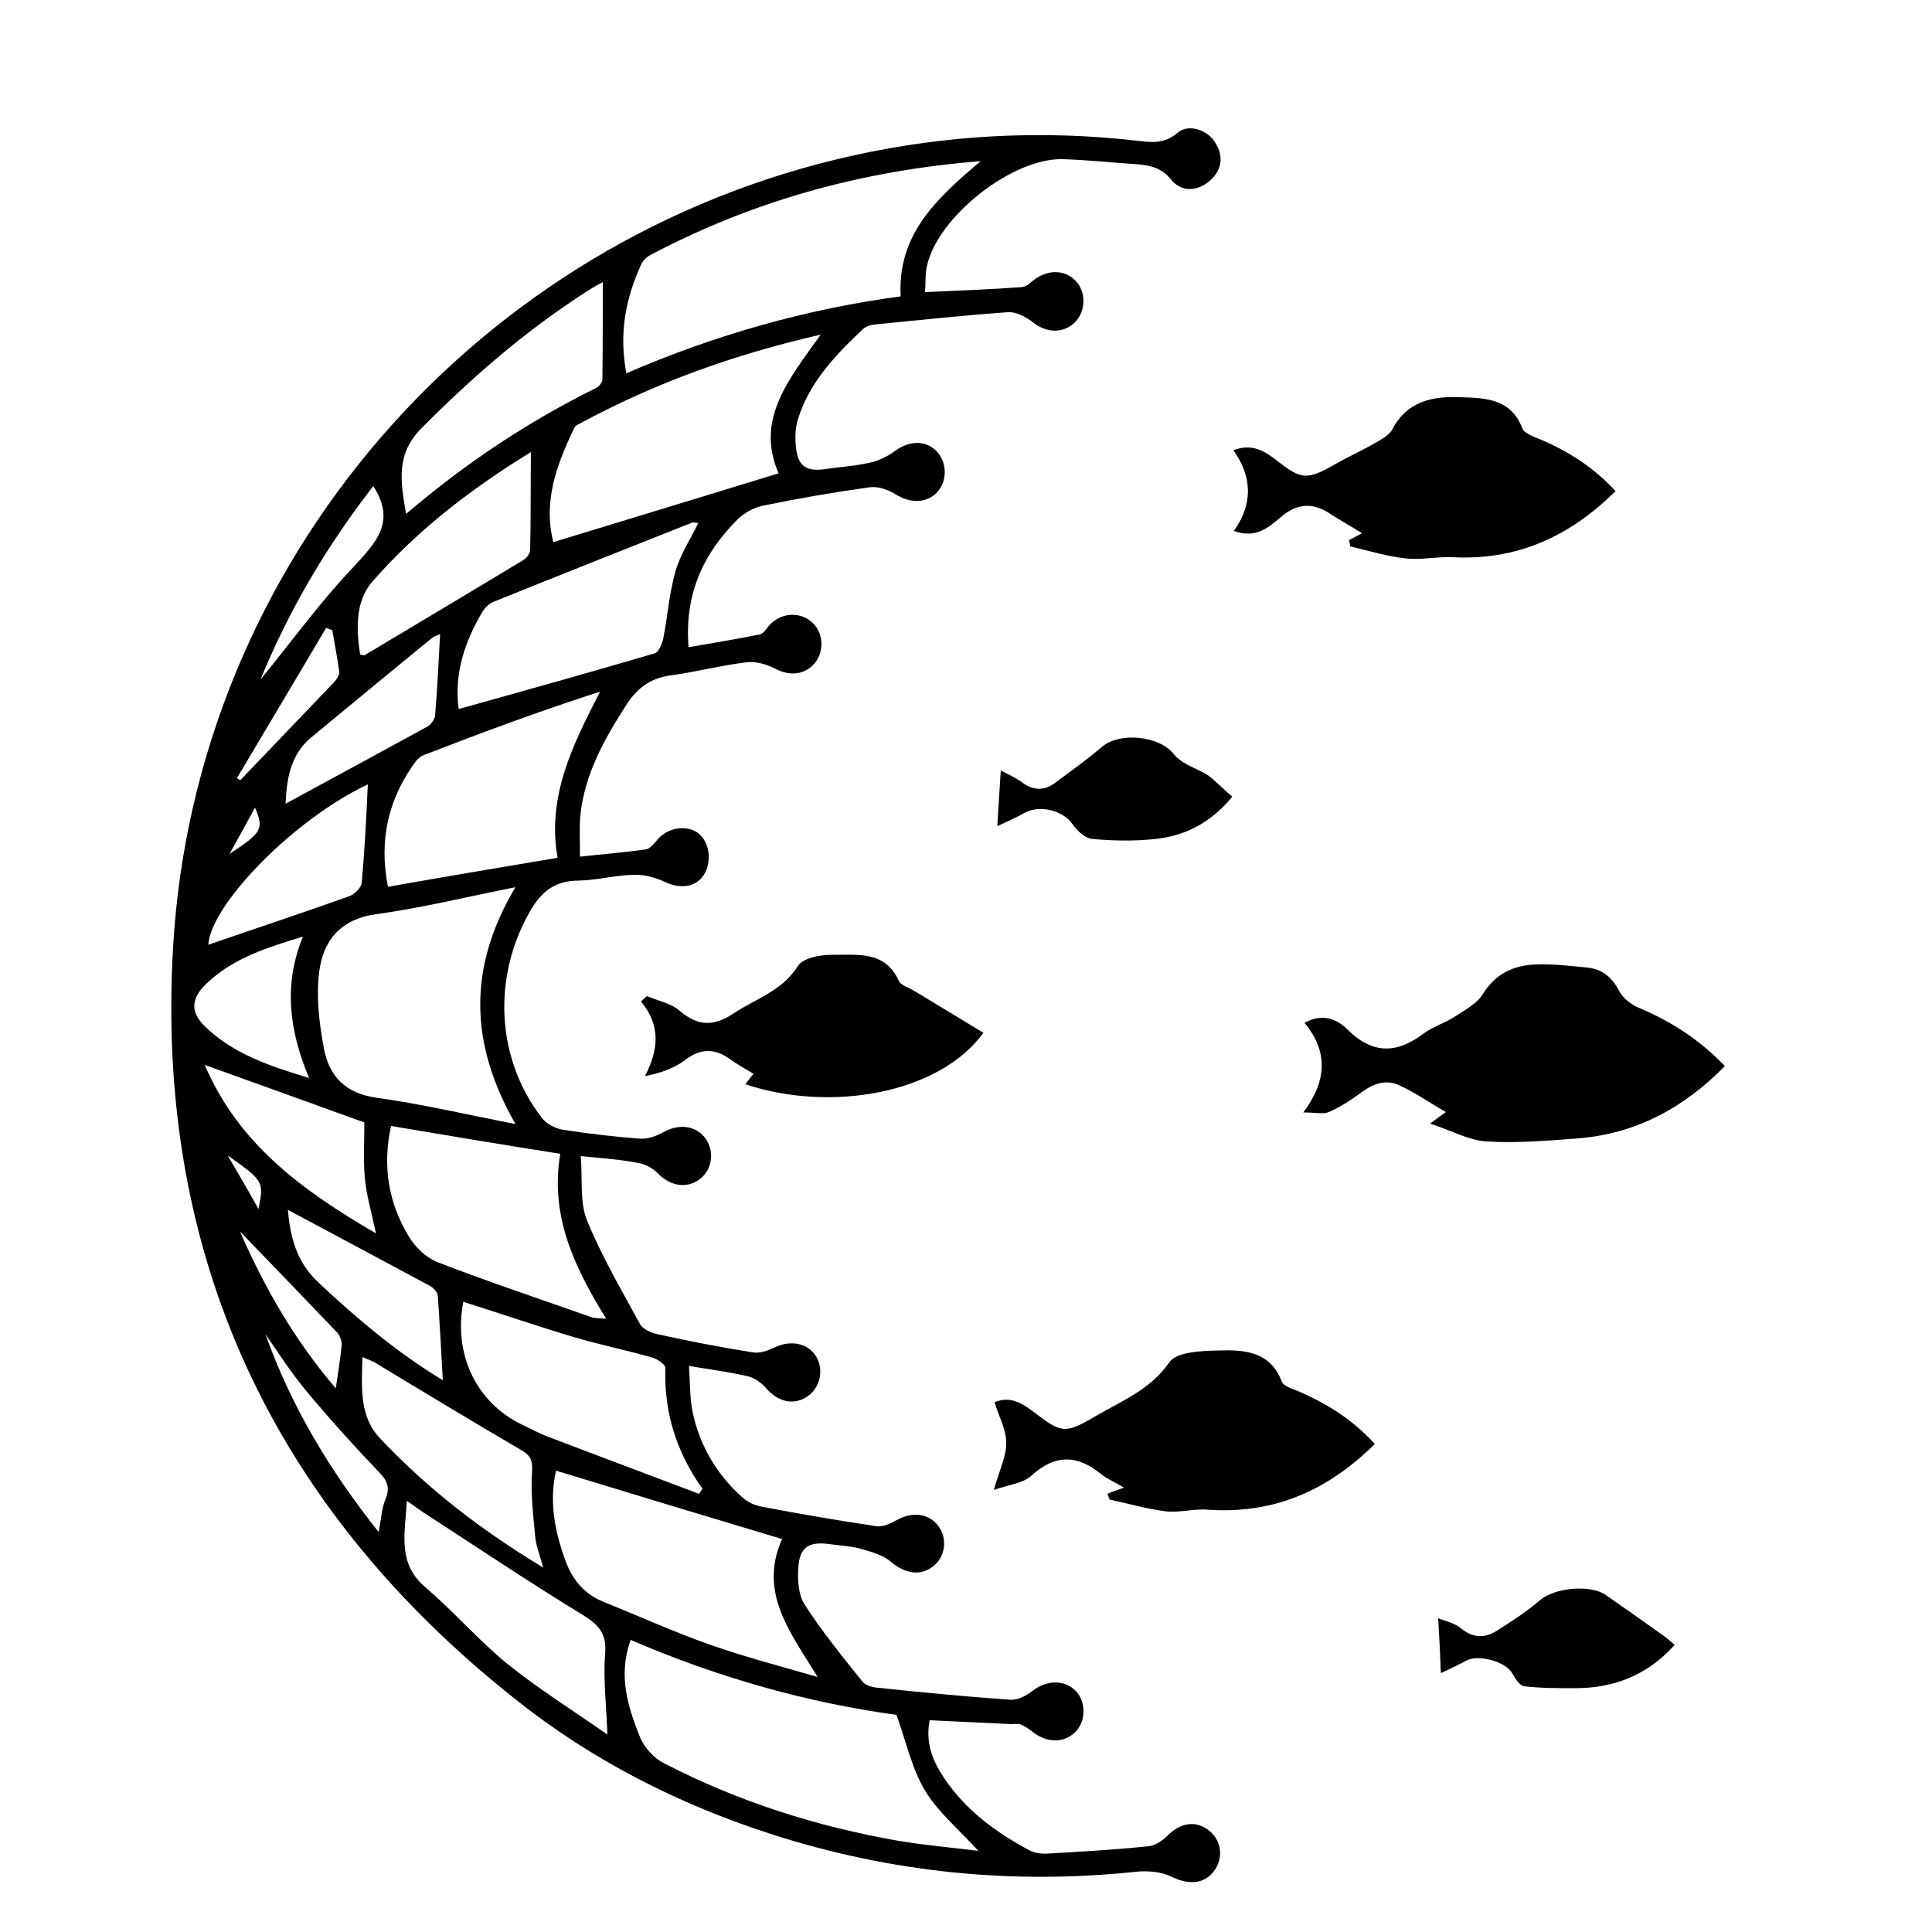
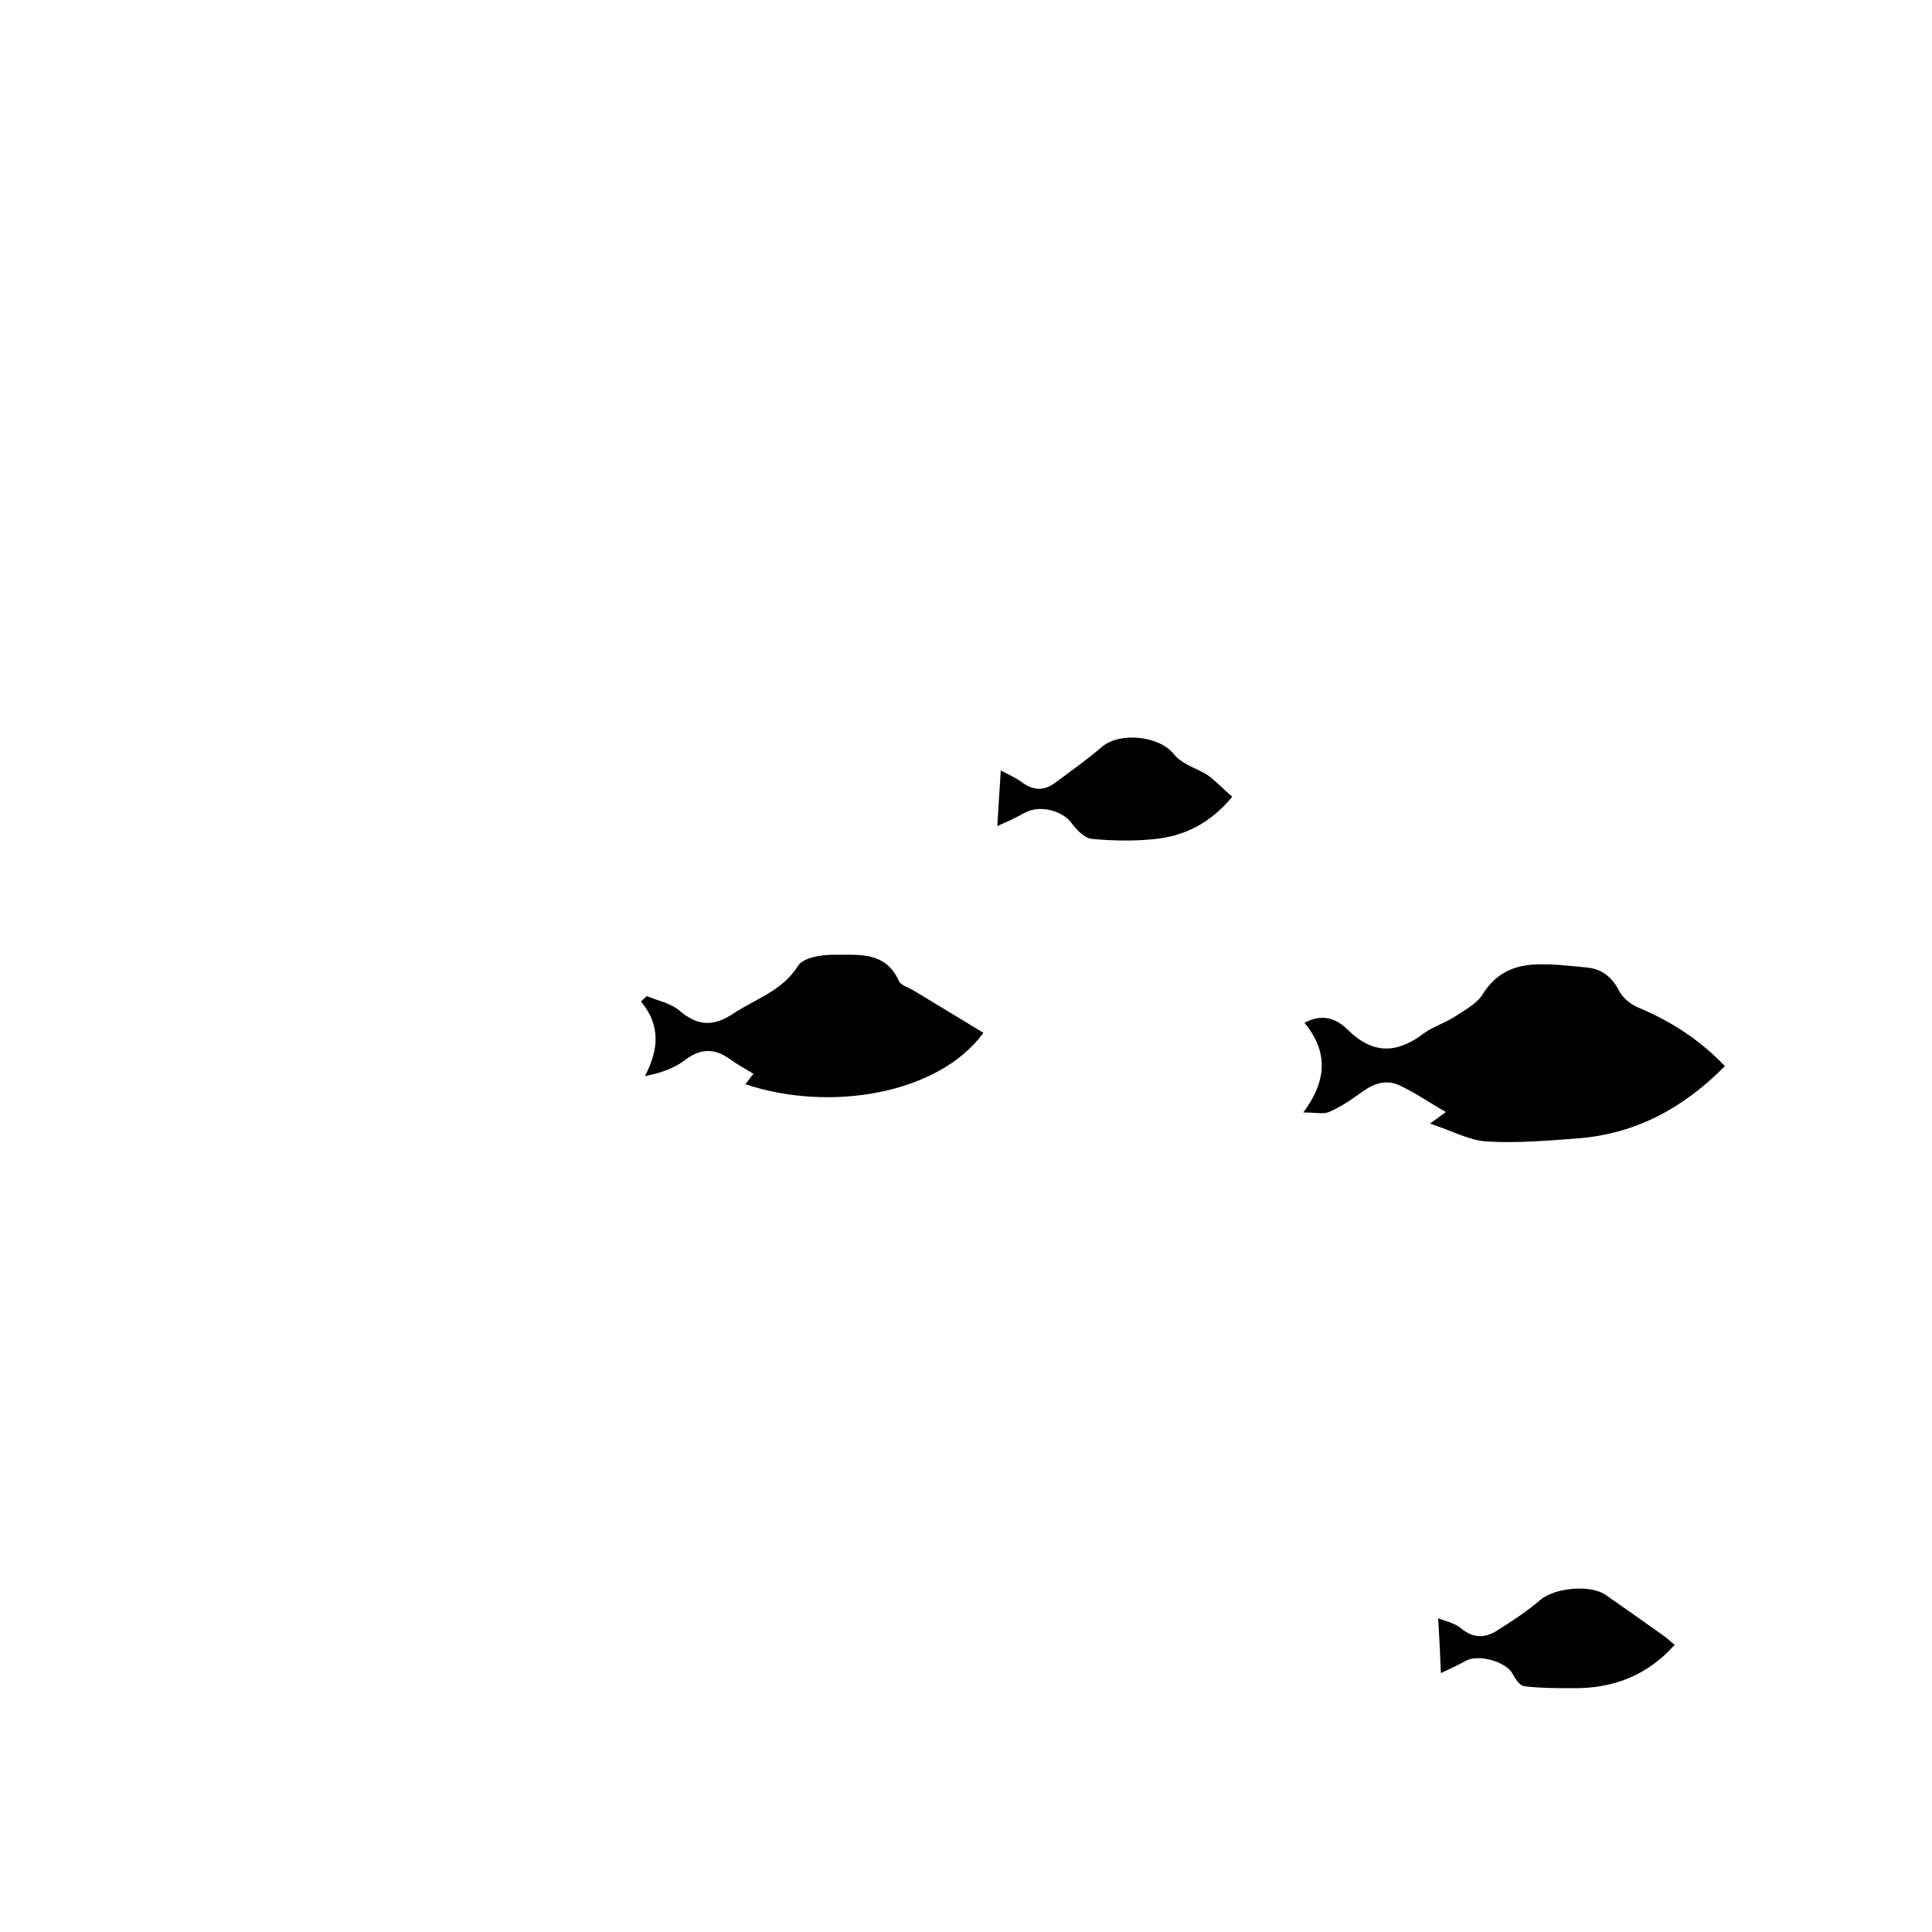
<svg xmlns="http://www.w3.org/2000/svg" version="1.1" id="Livello_1" x="0px" y="0px" viewBox="0 0 500 500" style="enable-background:new 0 0 500 500;" xml:space="preserve">
  <g>
-     <path d="M150.3,299.2c0.5,6-0.3,11.9,1.6,16.6c3.8,9.3,8.9,18,13.7,26.8c0.7,1.4,2.9,2.3,4.6,2.7c8.2,1.8,16.4,3.4,24.7,4.7 c1.8,0.3,3.9-0.5,5.6-1.3c4.2-2,8.7-1.1,10.8,2.5c1.9,3.3,1,7.8-2.2,10.1c-3.5,2.5-7.7,1.6-10.8-2c-1.2-1.4-3-2.7-4.7-3.1 c-4.6-1.1-9.4-1.7-15.3-2.7c0.3,4.2,0.2,8.1,0.9,11.7c1.8,8.8,6.2,16.3,12.9,22.3c1.3,1.2,3.2,2.1,4.9,2.4 c9.9,1.9,19.9,3.6,29.9,5.1c1.6,0.2,3.5-0.7,5-1.5c4.1-2.4,8.5-1.9,11,1.5c2.3,3.2,1.8,7.7-1.2,10.2c-3.3,2.8-7.5,2.1-11.1-1 c-2.1-1.8-5.2-2.6-7.9-3.4c-2.6-0.7-5.4-0.8-8.1-1.2c-5.3-0.7-7.7,0.8-8,6.2c-0.2,3.1,0,6.9,1.6,9.4c4.5,7,9.8,13.5,15,20 c0.8,1,2.7,1.5,4.1,1.6c11.4,1.2,22.8,2.3,34.3,3.1c1.8,0.1,4.1-1.1,5.6-2.3c3.6-2.8,8.2-3,11.2,0c2.6,2.7,2.7,7.5,0.2,10.3 c-2.8,3.2-7.4,3.3-11.1,0.5c-1-0.8-2.2-1.6-3.3-2.1c-0.7-0.3-1.7-0.1-2.5-0.1c-7-0.3-13.9-0.7-21.1-1c-1.2,6,0.9,10.8,3.9,15.2 c5.5,8.1,13.2,13.8,21.8,18.4c1.4,0.8,3.3,1,4.9,0.9c8.7-0.5,17.4-1,26.1-1.9c1.6-0.2,3.4-1.3,4.6-2.5c3.7-3.8,7.8-4.3,11.3-1.3 c3,2.6,3.4,7,1,10.2c-2.6,3.5-6.7,3.6-11,1.5c-2.6-1.3-6.1-1.6-9.1-1.3c-32.2,3.4-63.6,0.2-94.4-9.7c-24.2-7.8-46.6-19.2-66.4-35 C70.6,390,40.1,324.9,44.8,245C50.6,145.4,123.4,61.7,221,40.2c24.1-5.3,48.5-6.6,73.1-3.8c3.7,0.4,7.1,1,10.6-2 c2.9-2.5,7.8-0.8,9.8,2.5c2.2,3.5,1.8,7-1.3,9.8c-3.3,2.9-7.4,3.1-10.1-0.2c-2.5-3.1-5.4-3.7-8.9-4c-6.3-0.4-12.6-1.1-19-1.3 c-13-0.5-32.5,14.8-35.3,27.6c-0.5,2.1-0.3,4.3-0.5,6.8c8.7-0.4,16.9-0.7,25.1-1.3c1.2-0.1,2.3-1.3,3.4-2.1c3.8-2.7,8.4-2.3,11,1.1 c2.3,3,1.9,7.7-0.9,10.3c-3.1,2.8-7.3,2.5-10.7-0.2c-1.8-1.4-4.4-2.8-6.5-2.6c-11.3,0.8-22.5,2-33.7,3.1c-1.3,0.1-2.9,0.4-3.8,1.3 c-7,6.6-13.7,13.6-16.7,23c-0.8,2.4-0.9,5.1-0.6,7.6c0.5,4.9,2.7,6.3,7.6,5.6c3.9-0.6,7.9-0.8,11.7-1.7c2.2-0.5,4.4-1.6,6.2-2.9 c3.6-2.7,7.8-3,10.7-0.2c2.9,2.8,3.1,7.7,0.4,10.7c-2.7,3-7,3-10.7,0.7c-1.9-1.2-4.6-2.2-6.8-1.9c-9.3,1.3-18.6,2.9-27.8,4.8 c-2.3,0.5-4.8,1.9-6.5,3.6c-8.9,8.9-13.7,19.4-12.6,33c6.4-1.1,12.4-2.1,18.4-3.3c1.1-0.2,1.9-1.8,2.8-2.7c3.1-3,7.6-3.2,10.7-0.5 c2.9,2.5,3.3,7.2,1,10.3c-2.6,3.4-6.7,3.8-10.6,1.7c-2.1-1.1-5-1.9-7.3-1.6c-6.6,0.8-13.1,2.5-19.7,3.4c-5.2,0.7-8.6,3.3-11.4,7.6 c-5.7,8.9-10.8,17.9-11.9,28.6c-0.3,3.3-0.1,6.7-0.1,10.7c6.3-0.7,11.8-1.1,17.1-1.9c1.2-0.2,2.3-1.8,3.3-2.9 c2.8-2.9,7.5-3.4,10.3-1.2c2.9,2.4,3.5,7.4,1.3,10.8c-2.1,3.2-6.2,3.6-10.1,1.7c-2.4-1.1-5.3-1.9-8-1.8c-4.8,0.1-9.5,1.4-14.3,1.5 c-6,0-9.6,2.8-12.5,7.9c-9.8,17-8.9,38.1,3.1,53.6c1.2,1.5,3.5,2.7,5.5,3c6.6,1,13.2,1.8,19.9,2.3c2,0.1,4.2-0.7,6-1.7 c4.1-2.3,8.6-1.7,11,1.8c2.2,3.3,1.6,7.8-1.4,10.2c-3.3,2.7-7.7,2.1-11-1.3c-1.3-1.3-3.2-2.4-5-2.7 C160.8,300.1,156.5,299.8,150.3,299.2z M162.1,96.6c22.9-9.9,46.4-16.6,71-19.9c-0.9-15.9,9.1-25.2,20.7-35 c-31.2,2.5-59.1,10.4-85.3,24.2c-1,0.5-2,1.4-2.5,2.4C162,77,160.1,86.1,162.1,96.6z M163.2,424.4c-3.3,9.3-0.7,17.3,2.4,25.1 c1.1,2.7,3.6,5.5,6.2,6.8c19.1,9.9,39.5,16.4,60.7,20.1c6.6,1.1,13.3,1.7,20.7,2.6c-5.2-5.7-10.5-10.1-13.8-15.6 c-3.4-5.6-4.8-12.4-7.4-19.6C209.2,440.7,185.9,434.2,163.2,424.4z M133.4,229.6c-13,2.6-24.5,5.4-36.1,7 c-9.3,1.3-13.7,6.9-14.7,15c-0.8,6.4,0,13.2,1.2,19.6c1.3,7.2,5.5,11.8,13.7,12.9c11.6,1.6,23,4.3,35.9,6.8 C121.5,270.1,121,250.4,133.4,229.6z M202.4,398.3c-19.7-5.9-38.9-11.7-58.5-17.7c-1.8,7.9-0.4,15.5,2.4,23.2 c1.9,5.2,5,8.8,10,10.8c9.2,3.7,18.2,7.8,27.6,11.1c9.1,3.2,18.4,5.6,27.7,8.3C204.6,422.5,196.2,412.2,202.4,398.3z M143.2,140.3 c19.6-6,38.8-11.8,58.3-17.8c-6.1-14,2.7-24.4,10.9-35.9c-22.7,5.2-43.1,12.6-62.5,23.1c-0.4,0.2-1,0.5-1.2,0.9 C144.1,120.1,140.5,129.7,143.2,140.3z M101.2,291.4c-2.3,10.6-0.6,20,4.6,28.6c1.6,2.7,4.4,5.4,7.3,6.6c13.2,5.1,26.7,9.6,40,14.3 c1,0.3,2.1,0.2,3.8,0.4c-8.4-13.5-14.6-26.8-11.9-42.7C130.3,296.3,116,293.9,101.2,291.4z M144.3,222c-2.8-15.9,3.9-29.2,11-43 c-15.6,5-30.6,10.6-45.6,16.4c-0.8,0.3-1.5,0.9-2,1.5c-7.2,9.7-9.7,20.4-7.3,32.6C115.1,226.9,129.4,224.5,144.3,222z M118.7,183.5 c17.2-4.8,34-9.5,50.7-14.4c1.1-0.3,2-2.6,2.3-4.1c1.1-5.7,1.5-11.5,3.1-17.1c1.2-4.3,3.8-8.2,5.9-12.5c-0.8-0.1-1.3-0.3-1.7-0.1 c-17.2,6.8-34.3,13.6-51.4,20.5c-1,0.4-2,1.4-2.6,2.3C120.2,166.1,117.5,174.4,118.7,183.5z M119.9,336.9c-2.6,13.7,3.4,26,15,31.7 c2.5,1.2,4.9,2.5,7.4,3.4c12.8,4.9,25.7,9.7,38.6,14.6c0.3-0.4,0.6-0.9,0.9-1.3c-6.7-9.4-10-19.8-9.6-31.3c0-0.9-2.1-2.3-3.5-2.7 c-6.7-1.9-13.6-3.3-20.3-5.3C139,343.2,129.7,340,119.9,336.9z M157.2,448.9c-0.3-7.8-1.1-14.4-0.6-20.9c0.5-5.4-1.8-7.6-6-10.2 c-13.8-8.4-27.3-17.5-40.9-26.3c-1.2-0.8-2.3-1.6-4.4-3.1c-0.5,8.6-2.5,16.1,4.7,22.3c7.4,6.3,13.8,13.8,21.3,19.9 C139.5,437.2,148.5,442.8,157.2,448.9z M105.1,133c15.7-13.4,31.8-24,49.2-32.6c0.8-0.4,1.6-1.5,1.6-2.2C156,89.7,156,81.3,156,73 c-0.9,0.5-2.6,1.4-4.1,2.4c-15.8,10.1-29.8,22.3-43,35.6C102.5,117.6,103.6,124.4,105.1,133z M140.6,405.7c-1-3.5-1.9-5.8-2.1-8.1 c-0.5-5.5-1.2-11.2-0.8-16.7c0.2-3.2-0.5-4.3-3.1-5.8c-12.5-7.3-24.9-14.8-37.3-22.3c-0.9-0.6-2-0.9-3.5-1.6 c-0.2,8-0.9,15.5,4.8,21.3C110.7,385.3,124.4,395.9,140.6,405.7z M137.4,117c-14.7,9-29.2,19.9-41.1,33.6 c-4.4,5.1-4.1,12.3-3.1,18.8c0.8,0.1,1,0.3,1.1,0.2c13.7-8.2,27.5-16.4,41.2-24.7c0.8-0.5,1.7-1.7,1.7-2.6 C137.4,133.9,137.3,125.5,137.4,117z M94.3,290.5c-13.8-5-27.4-9.9-41.3-14.9c8.7,20.5,25.4,32.6,44.3,43.6 c-1.2-5.6-2.5-10-2.9-14.5C94,299.9,94.3,295.1,94.3,290.5z M95.2,203c-19,8.9-40.6,31-41.3,41.5c11.9-4.1,24.3-8.2,36.6-12.6 c1.3-0.5,3-2.2,3.1-3.4C94.4,220,94.8,211.4,95.2,203z M74.5,313.1c0.6,6.8,2.1,13.4,7.9,18.8c10.1,9.5,20.6,18.3,32.2,25.3 c-0.4-7.4-0.8-14.7-1.3-21.9c-0.1-0.9-1.1-2-2-2.5C99.2,326.3,87,319.8,74.5,313.1z M73.9,208c12.4-6.7,24.5-13.3,36.6-19.9 c1-0.5,2-1.9,2.1-2.9c0.6-7,0.9-14.1,1.3-21.1c-0.3,0.2-1.3,0.4-2.1,1c-10.4,8.5-20.8,17.1-31.2,25.7 C75.1,195.3,74.2,201.7,73.9,208z M78.4,242.4c-9.2,2.8-18,5.5-24.9,12.1c-4.1,3.8-4.3,7.4-0.5,11.1c7.3,7.1,16.5,10.2,27,13.4 C74.7,266.4,73.4,254.6,78.4,242.4z M68.7,345.3c6.6,18.5,16.5,35.1,29.3,51.2c0.7-3.7,0.8-6.3,1.8-8.6c1.2-3,0.4-4.8-1.8-7 c-6.5-6.8-12.8-13.8-18.8-21C75.3,355.2,72.1,350.2,68.7,345.3z M96.6,125.8c-11.6,15-21.4,31.1-29.2,50.1 c8.6-10.6,15.8-20.5,24.1-29.2C97.3,140.4,102.6,135.1,96.6,125.8z M62.1,318.7c6.4,14.6,14.1,28.1,24.8,40.6 c0.6-4.3,1.2-7.6,1.5-11c0.1-1.2-0.4-2.7-1.2-3.5C79,336.2,70.7,327.6,62.1,318.7z M61.3,201.4c0.3,0.2,0.6,0.3,0.9,0.5 c8.1-8.5,16.3-17,24.4-25.5c0.6-0.7,1.3-1.8,1.2-2.6c-0.5-3.6-1.2-7.1-1.8-10.7c-0.5-0.2-1-0.4-1.6-0.6 C76.8,175.4,69,188.4,61.3,201.4z M58.9,299c2.7,4.6,5.4,9.2,8,13.9C68.3,305.7,68.3,305.7,58.9,299z M59.4,221 c8.5-5.6,8.9-6.5,6.6-12C63.7,213.2,61.6,217.1,59.4,221z" />
    <path d="M370.1,290.8c1.7-1.3,2.7-2,4.1-3c-4.2-2.4-7.9-5-12-6.9c-3.6-1.7-6.9-0.4-10,1.9c-2.6,1.9-5.3,3.7-8.3,5 c-1.4,0.6-3.4,0.1-6.6,0.1c6.1-8.2,6.5-15.7,0.3-23.2c4.8-2.6,8.5-0.9,11.2,1.8c6.5,6.4,12.7,6.2,19.6,1c2.4-1.8,5.5-2.7,8.1-4.4 c2.6-1.7,5.8-3.4,7.3-5.9c3.3-5.3,8-7.4,13.7-7.6c4.4-0.2,8.9,0.4,13.3,0.8c3.8,0.4,6.4,2.5,8.2,6c1,1.9,3.1,3.6,5.1,4.4 c8.3,3.5,15.7,8.2,22.3,15.1c-10.6,10.8-23,17.5-37.9,18.7c-7.9,0.6-16,1.3-23.9,0.8C380.1,295.1,375.7,292.6,370.1,290.8z" />
-     <path d="M349.1,139.8c1-0.5,2-1.1,3.4-1.8c-3.2-2-5.6-3.3-7.9-4.8c-4.6-3.2-8.8-3.1-13.1,0.6c-3.2,2.7-6.5,5.7-12.2,3.6 c5-6.9,4.8-14-0.1-20.9c4.9-1.8,8,0.2,11,2.5c6.7,5.3,8,5.3,15.6,1c3.3-1.9,6.7-3.4,10-5.3c1.7-1,3.8-2.1,4.6-3.7 c3.8-7.2,10.4-8.5,17.4-8.2c6.4,0.2,13.2,0.2,16.2,8.1c0.5,1.2,2.6,2,4.1,2.6c7.5,3.1,14.2,7.3,20,13.6 c-11.9,11.8-25.6,18-42.2,17.1c-4-0.2-8.2,0.8-12.2,0.3c-4.8-0.5-9.5-2-14.3-3.1C349.4,140.9,349.3,140.4,349.1,139.8z" />
-     <path d="M290.9,385c-3.1-1.8-4.6-2.4-5.8-3.4c-6.2-5.1-12-5.4-18.3,0.4c-2.1,1.9-5.7,2.2-9.6,3.6c1.5-5.3,3.3-8.8,3.2-12.3 c0-3.3-1.9-6.7-3-10.4c3.9-1.7,7.1,0.2,10.1,2.5c7.4,5.7,8.2,5.7,16.4,0.9c6.7-3.9,13.8-6.7,18.7-13.7c1.9-2.8,8.4-3,12.9-3.1 c6.5-0.2,13.2,0.2,16.2,8c0.4,1.1,2.3,1.8,3.7,2.3c7.6,3.2,14.5,7.4,20.4,13.9c-12.2,12.1-26.2,18.2-43.2,17 c-3.7-0.3-7.5,0.9-11.1,0.4c-4.8-0.6-9.5-2-14.3-3c-0.2-0.5-0.4-1-0.6-1.5C287.7,386.1,288.9,385.7,290.9,385z" />
    <path d="M192.9,280.6c0.8-1.1,1.4-1.8,2.1-2.7c-2.1-1.3-4.2-2.4-6.1-3.8c-4-2.9-7.7-2.8-11.7,0.3c-2.8,2.1-6.2,3.3-10.3,4.1 c3.6-6.9,4.1-13.1-1-19.3c0.5-0.5,1-1,1.5-1.4c2.9,1.2,6.2,1.8,8.5,3.8c4.7,4,8.8,4.1,13.9,0.7c5.7-3.8,12.6-5.8,16.7-12.3 c1.3-2.1,5.8-2.9,8.8-2.9c6.4,0.1,13.7-1.2,17.3,6.7c0.6,1.3,2.7,1.8,4.1,2.7c5.9,3.6,11.8,7.1,17.8,10.8 C242.9,283.2,214.7,287.9,192.9,280.6z" />
    <path d="M318.9,206.2c-5.6,6.8-12.4,10.3-20.6,11c-5.2,0.5-10.5,0.4-15.7-0.1c-1.9-0.2-3.9-2.2-5.2-4c-2.4-3.4-8.5-4.9-12.3-2.7 c-2.3,1.3-4.8,2.4-7,3.4c0.3-5.2,0.6-9.4,0.9-14.4c1.5,0.8,3.6,1.7,5.4,3c2.8,2.1,5.6,2.4,8.5,0.3c4.2-3.1,8.4-6.1,12.4-9.5 c4.5-3.8,14.8-2.8,18.5,2c0.9,1.1,2.2,2,3.5,2.7c1.8,1,3.8,1.7,5.4,2.8C314.8,202.3,316.6,204.2,318.9,206.2z" />
    <path d="M372.9,433c-0.2-5.1-0.4-9.2-0.7-14.2c1.7,0.7,4.2,1.2,5.9,2.6c3,2.5,6,2.6,9,0.8c4-2.5,8-5.1,11.6-8.2 c3.7-3.1,13-4,16.9-1.2c5,3.5,10,7,14.9,10.5c1,0.7,1.8,1.5,2.9,2.4c-7.3,8.1-16.1,11.3-26.3,11.2c-4.2,0-8.4,0-12.6-0.5 c-1.2-0.1-2.4-2-3.1-3.3c-1.6-3-8.5-5-11.8-3.4C377.4,430.9,375,432,372.9,433z" />
  </g>
</svg>